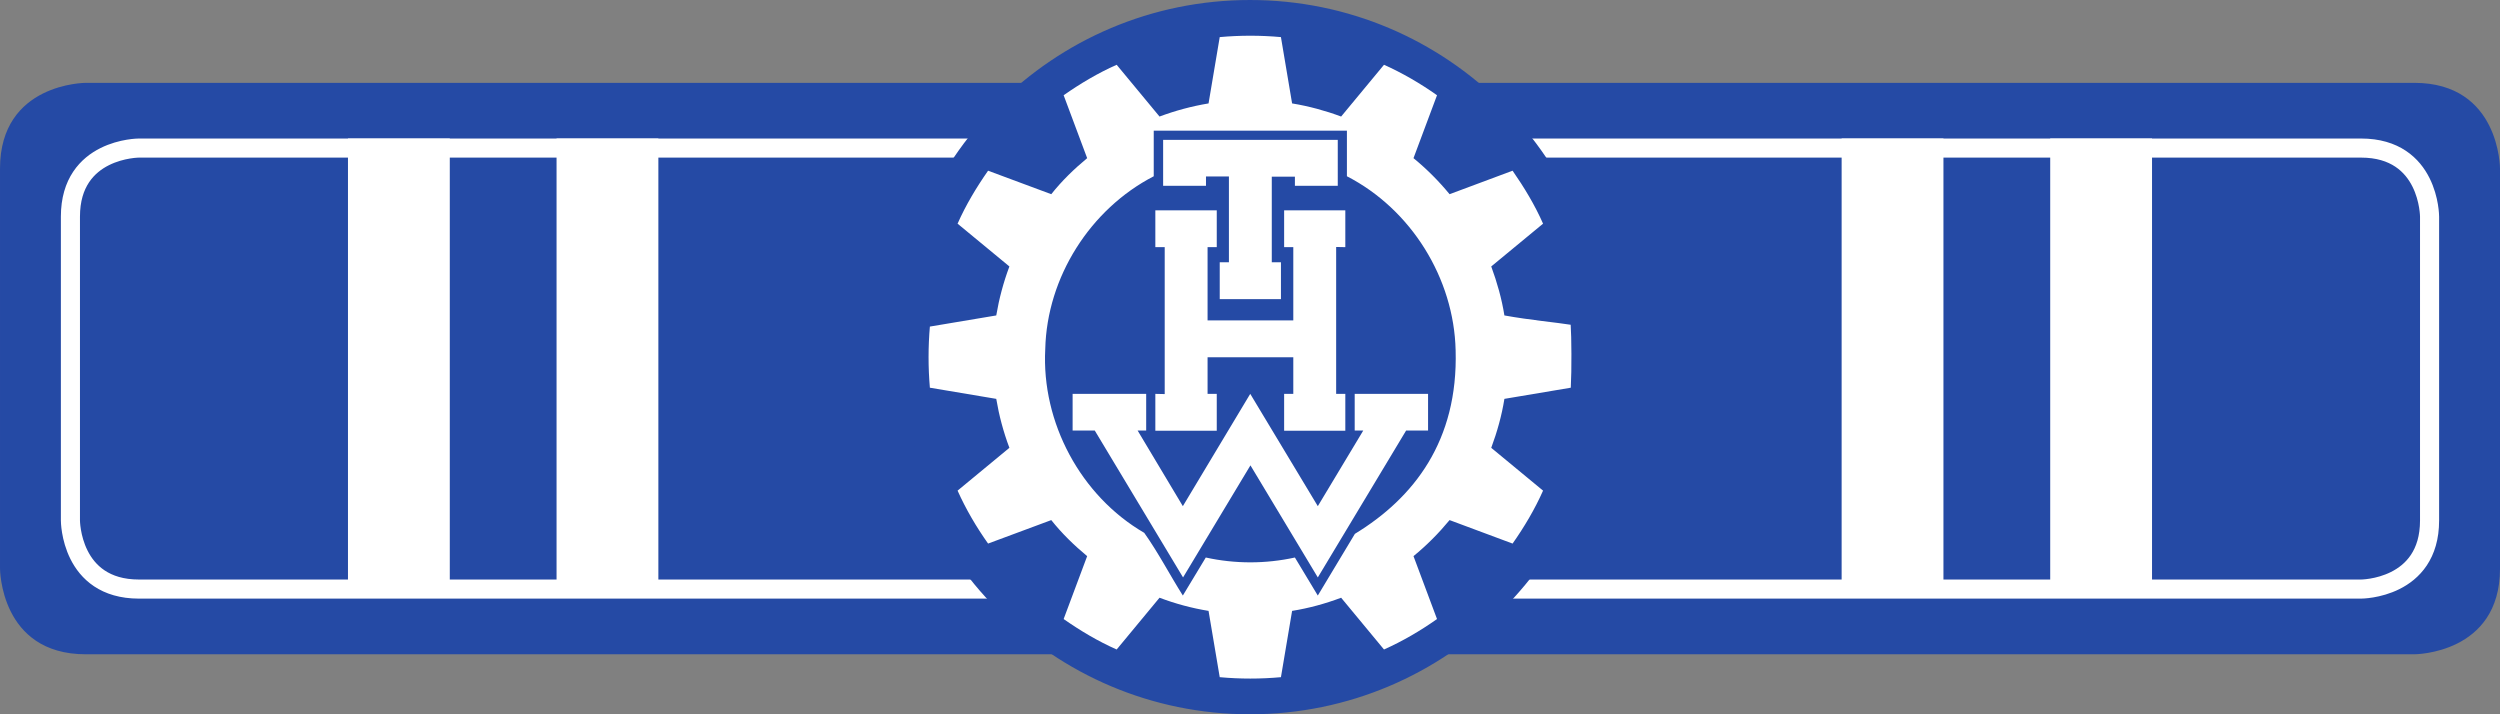
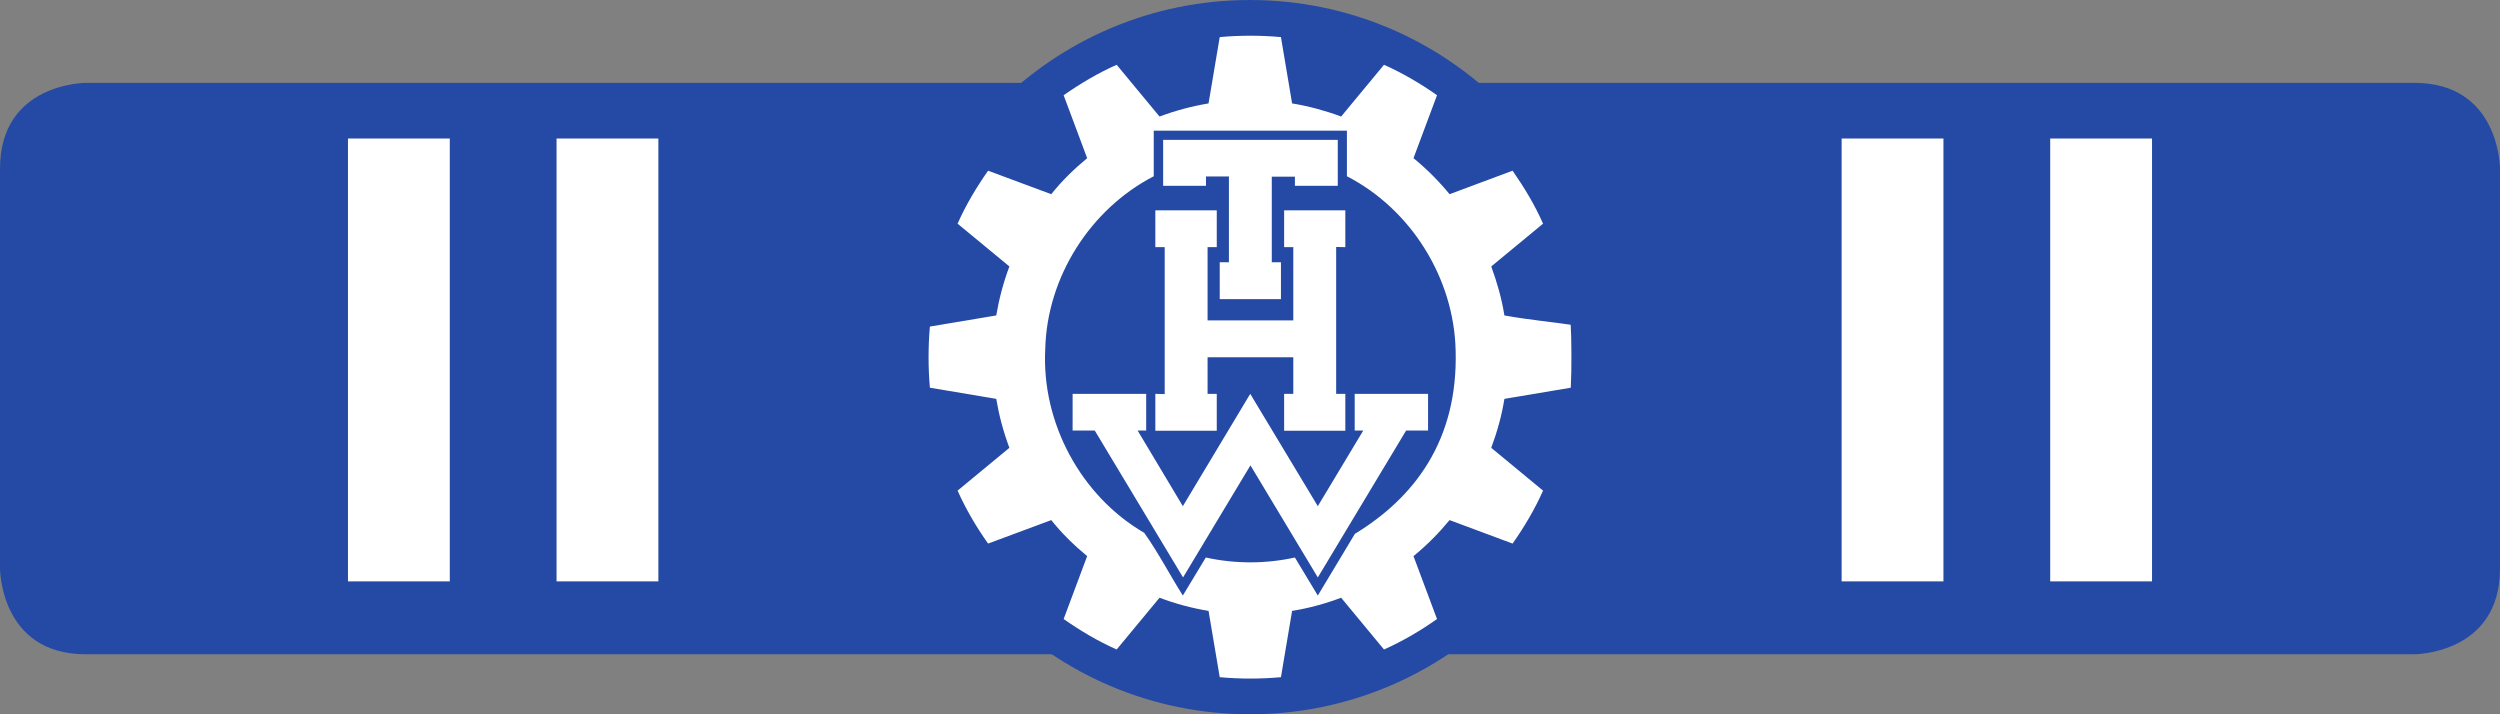
<svg xmlns="http://www.w3.org/2000/svg" xmlns:ns1="http://www.inkscape.org/namespaces/inkscape" xmlns:ns2="http://sodipodi.sourceforge.net/DTD/sodipodi-0.dtd" width="69.3mm" height="19.8mm" viewBox="0 0 245.551 70.157" id="svg9204" version="1.1" ns1:version="0.91 r13725" ns2:docname="Dst.-Kennz. AB, FB 2013.svg">
  <rect x="0" y="0" width="245.551" height="70.157" fill="#808080" stroke="none" />
  <defs id="defs9206">
    <clipPath clipPathUnits="userSpaceOnUse" id="clipPath894">
      <path d="m 115.134,122.208 50.508,0 0,50.513 -50.508,0 0,-50.513 z" id="path896" ns1:connector-curvature="0" />
    </clipPath>
    <clipPath clipPathUnits="userSpaceOnUse" id="clipPath882">
      <path d="m 0,0 595.276,0 0,841.89 L 0,841.89 0,0 Z" id="path884" ns1:connector-curvature="0" />
    </clipPath>
    <clipPath clipPathUnits="userSpaceOnUse" id="clipPath850">
      <path d="m 112.766,149.103 0,-3.276 c 0.849,-14.517 12.89,-26.029 27.62,-26.029 l 0,0 c 15.28,0 27.666,12.387 27.666,27.667 l 0,0 c 0,15.28 -12.386,27.667 -27.666,27.667 l 0,0 c -14.73,0 -26.771,-11.512 -27.62,-26.029" id="path852" ns1:connector-curvature="0" />
    </clipPath>
    <clipPath clipPathUnits="userSpaceOnUse" id="clipPath830">
      <path d="m 0,0 595.276,0 0,841.89 L 0,841.89 0,0 Z" id="path832" ns1:connector-curvature="0" />
    </clipPath>
  </defs>
  <ns2:namedview id="base" pagecolor="#ffffff" bordercolor="#666666" borderopacity="1.0" ns1:pageopacity="0.0" ns1:pageshadow="2" ns1:zoom="0.35" ns1:cx="-267.93866" ns1:cy="-250.63553" ns1:document-units="px" ns1:current-layer="layer1" showgrid="false" fit-margin-top="0" fit-margin-left="0" fit-margin-right="0" fit-margin-bottom="0" ns1:window-width="1366" ns1:window-height="705" ns1:window-x="-8" ns1:window-y="-8" ns1:window-maximized="1" />
  <g ns1:label="Ebene 1" ns1:groupmode="layer" id="layer1" transform="translate(-177.224,-211.569)">
    <g transform="matrix(1.25,0,0,-1.25,124.517,430.979)" id="g826">
      <g id="g828" clip-path="url(#clipPath830)">
        <g id="g834" transform="translate(48.901,169.018)">
          <path d="m 0,0 c 0,0 -6.735,0 -6.735,-6.735 l 0,-31.431 c 0,0 0,-6.735 6.735,-6.735 l 182.971,0 c 0,0 6.735,0 6.735,6.735 l 0,31.431 c 0,0 0,6.735 -6.735,6.735 L 0,0 Z" style="fill:#254aa5;fill-opacity:1;fill-rule:nonzero;stroke:none" id="path836" ns1:connector-curvature="0" />
        </g>
        <g id="g838" transform="translate(53.087,163.894)">
-           <path d="m 0,0 c 0,0 -5.388,0 -5.388,-5.388 l 0,-23.877 c 0,0 0,-5.388 5.388,-5.388 l 174.597,0 c 0,0 5.388,0 5.388,5.388 l 0,23.877 c 0,0 0,5.388 -5.388,5.388 L 0,0 Z" style="fill:none;stroke:#ffffff;stroke-width:1.5;stroke-linecap:butt;stroke-linejoin:miter;stroke-miterlimit:4;stroke-dasharray:none;stroke-opacity:1" id="path840" ns1:connector-curvature="0" />
-         </g>
+           </g>
        <g id="g842" transform="translate(140.386,119.798)">
          <path d="M 0,0 C 15.28,0 27.667,12.387 27.667,27.667 27.667,42.947 15.28,55.334 0,55.334 -15.28,55.334 -27.667,42.947 -27.667,27.667 -27.667,12.387 -15.28,0 0,0" style="fill:#254aa5;fill-opacity:1;fill-rule:nonzero;stroke:none" id="path844" ns1:connector-curvature="0" />
        </g>
      </g>
    </g>
    <g transform="matrix(1.25,0,0,-1.25,124.517,430.979)" id="g846">
      <g id="g848" clip-path="url(#clipPath850)">
        <g id="g854" transform="translate(448.867,-217.629)">
          <path d="m 0,0 -29.239,-48.653 -18.068,29.988 c -23.079,-5.074 -47.179,-5.083 -70.259,0 l -18.089,-29.988 c -10.308,16.32 -19.354,33.868 -30.436,49.432 -50.076,29.106 -81.131,87.018 -78.046,144.955 1.324,56.601 35.466,110.339 85.53,136.212 l 0,35.933 152.32,0 0,-35.933 C 44.243,255.961 78.16,201.561 79.435,144.605 81.443,73.38 46.595,28.369 0,0 m 170.15,164.856 c -10.72,1.761 -32.024,3.663 -52.269,7.349 -2.088,13.188 -5.767,26.104 -10.367,38.621 l 40.862,33.741 c -6.494,14.739 -14.856,28.568 -24.035,41.762 L 74.658,267.798 c -8.526,10.376 -18.074,19.911 -28.453,28.42 l 18.547,49.61 c -13.139,9.282 -27.114,17.447 -41.8,24.017 L -10.85,329.029 c -12.517,4.679 -25.477,8.175 -38.659,10.349 l -8.805,52.287 c -16.051,1.461 -32.209,1.458 -48.263,0 l -8.808,-52.287 c -13.179,-2.2 -26.139,-5.668 -38.659,-10.349 l -33.796,40.816 c -14.72,-6.525 -28.611,-14.8 -41.803,-24.017 l 18.55,-49.61 c -10.29,-8.545 -19.992,-17.904 -28.298,-28.42 l -49.825,18.531 c -9.217,-13.176 -17.53,-27.039 -24.054,-41.762 l 40.865,-33.741 c -4.687,-12.501 -8.152,-25.452 -10.37,-38.621 l -52.343,-8.787 c -1.374,-16.026 -1.374,-32.163 0,-48.188 l 52.343,-8.802 c 2.212,-13.164 5.661,-26.118 10.37,-38.603 L -313.27,34.066 c 6.577,-14.683 14.766,-28.627 24.054,-41.742 l 49.825,18.511 c 8.337,-10.489 17.996,-19.888 28.298,-28.413 l -18.55,-49.599 c 13.195,-9.214 27.076,-17.505 41.803,-24.018 l 33.796,40.819 c 12.502,-4.721 25.474,-8.229 38.659,-10.37 l 8.808,-52.272 c 16.054,-1.47 32.212,-1.47 48.263,0 l 8.805,52.272 c 13.188,2.117 26.157,5.652 38.659,10.37 l 33.802,-40.819 c 14.693,6.56 28.658,14.739 41.8,24.018 l -18.547,49.599 c 10.392,8.491 19.896,18.064 28.453,28.413 l 49.683,-18.511 c 9.25,13.133 17.489,27.046 24.035,41.742 l -40.862,33.759 c 4.625,12.501 8.285,25.423 10.367,38.603 l 52.349,8.802 c 0.783,14.364 0.566,40.147 -0.08,49.626" style="fill:#ffffff;fill-opacity:1;fill-rule:nonzero;stroke:none" id="path856" ns1:connector-curvature="0" />
        </g>
      </g>
    </g>
    <g transform="matrix(1.25,0,0,-1.25,124.517,430.979)" id="g878">
      <g id="g880" clip-path="url(#clipPath882)">
        <g id="g886" transform="translate(140.386,119.798)">
          <path d="M 0,0 C 15.28,0 27.667,12.387 27.667,27.667 27.667,42.947 15.28,55.334 0,55.334 -15.28,55.334 -27.667,42.947 -27.667,27.667 -27.667,12.387 -15.28,0 0,0 Z" style="fill:none;stroke:#254aa5;stroke-width:0.792;stroke-linecap:butt;stroke-linejoin:miter;stroke-miterlimit:4;stroke-dasharray:none;stroke-opacity:1" id="path888" ns1:connector-curvature="0" />
        </g>
      </g>
    </g>
    <g transform="matrix(1.25,0,0,-1.25,124.517,430.979)" id="g890">
      <g id="g892" clip-path="url(#clipPath894)">
        <g id="g898" transform="translate(148.628,133.581)">
          <path d="m 0,0 -2.914,-4.848 -1.8,2.988 c -2.3,-0.506 -4.702,-0.507 -7.002,0 l -1.803,-2.988 c -1.027,1.626 -1.929,3.375 -3.033,4.926 -4.99,2.9 -8.085,8.671 -7.778,14.445 0.132,5.641 3.535,10.996 8.524,13.574 l 0,3.581 15.179,0 0,-3.581 C 4.409,25.508 7.789,20.087 7.916,14.411 8.116,7.313 4.643,2.827 0,0 m 16.956,16.429 c -1.068,0.175 -3.191,0.365 -5.208,0.732 -0.209,1.314 -0.575,2.602 -1.034,3.849 l 4.072,3.362 c -0.647,1.469 -1.48,2.847 -2.395,4.162 L 7.44,26.688 C 6.59,27.722 5.639,28.672 4.605,29.52 l 1.848,4.944 C 5.144,35.389 3.751,36.202 2.287,36.857 L -1.081,32.79 c -1.248,0.466 -2.539,0.814 -3.853,1.031 l -0.877,5.211 c -1.6,0.145 -3.21,0.145 -4.81,0 l -0.878,-5.211 c -1.313,-0.219 -2.605,-0.565 -3.852,-1.031 l -3.368,4.067 c -1.467,-0.65 -2.852,-1.475 -4.166,-2.393 l 1.848,-4.944 c -1.025,-0.852 -1.992,-1.785 -2.82,-2.832 l -4.965,1.846 c -0.918,-1.313 -1.747,-2.694 -2.397,-4.162 l 4.072,-3.362 c -0.467,-1.246 -0.812,-2.536 -1.033,-3.849 l -5.216,-0.875 c -0.137,-1.598 -0.137,-3.206 0,-4.803 l 5.216,-0.877 c 0.22,-1.312 0.564,-2.603 1.033,-3.847 l -4.072,-3.364 c 0.655,-1.463 1.471,-2.853 2.397,-4.16 l 4.965,1.845 c 0.831,-1.046 1.794,-1.982 2.82,-2.832 l -1.848,-4.943 c 1.315,-0.918 2.698,-1.744 4.166,-2.393 l 3.368,4.068 c 1.246,-0.471 2.538,-0.82 3.852,-1.034 l 0.878,-5.209 c 1.6,-0.146 3.21,-0.146 4.81,0 l 0.877,5.209 c 1.314,0.211 2.607,0.564 3.853,1.034 l 3.368,-4.068 c 1.464,0.654 2.856,1.469 4.166,2.393 l -1.848,4.943 c 1.035,0.846 1.982,1.8 2.835,2.832 l 4.951,-1.845 c 0.922,1.309 1.743,2.695 2.395,4.16 l -4.072,3.364 c 0.461,1.246 0.826,2.534 1.034,3.847 l 5.216,0.877 c 0.078,1.432 0.057,4.001 -0.008,4.946" style="fill:#ffffff;fill-opacity:1;fill-rule:nonzero;stroke:none" id="path900" ns1:connector-curvature="0" />
        </g>
      </g>
    </g>
    <g id="g902" transform="matrix(1.25,0,0,-1.25,308.62,225.304)">
      <path d="m 0,0 -13.722,0 0,-3.613 3.367,0 0,0.735 1.802,0 0,-6.743 -0.722,0 0,-2.894 4.81,0 0,2.894 -0.72,0 0,6.727 1.817,0 0,-0.719 3.368,0 L 0,0 Z" style="fill:#ffffff;fill-opacity:1;fill-rule:nonzero;stroke:none" id="path904" ns1:connector-curvature="0" />
    </g>
    <g id="g906" transform="matrix(1.25,0,0,-1.25,290.702,232.226)">
      <path d="m 0,0 0,-2.894 0.736,0 0,-11.545 -0.736,0.016 0,-2.894 4.826,0 0,2.894 -0.722,0 0,2.878 6.736,0 0,-2.878 -0.72,0 0,-2.894 4.808,0 0,2.894 -0.72,0 0,11.543 0.72,-0.014 0,2.894 -4.808,0 0,-2.894 0.72,0 0,-5.758 -6.736,0 0,5.758 0.722,0 L 4.826,0 0,0 Z" style="fill:#ffffff;fill-opacity:1;fill-rule:nonzero;stroke:none" id="path908" ns1:connector-curvature="0" />
    </g>
    <g id="g910" transform="matrix(1.25,0,0,-1.25,300.043,257.276)">
      <path d="m 0,0 5.294,-8.806 6.94,11.544 1.723,0 0,2.88 -5.765,0 0,-2.88 0.674,0 -3.572,-5.944 -5.31,8.824 -5.295,-8.824 -3.555,5.944 0.674,0 0,2.88 -5.781,0 0,-2.88 1.739,0 L -5.295,-8.806 0,0 Z" style="fill:#ffffff;fill-opacity:1;fill-rule:nonzero;stroke:none" id="path912" ns1:connector-curvature="0" />
    </g>
    <g id="g914" transform="matrix(1.25,0,0,-1.25,383.597,225.174)">
      <path d="M 0,0 0,-34.798" style="fill:none;stroke:#ffffff;stroke-width:8;stroke-linecap:butt;stroke-linejoin:miter;stroke-miterlimit:4;stroke-dasharray:none;stroke-opacity:1" id="path916" ns1:connector-curvature="0" />
    </g>
    <g id="g918" transform="matrix(1.25,0,0,-1.25,216.402,225.174)">
      <path d="M 0,0 0,-34.798" style="fill:none;stroke:#ffffff;stroke-width:8;stroke-linecap:butt;stroke-linejoin:miter;stroke-miterlimit:4;stroke-dasharray:none;stroke-opacity:1" id="path920" ns1:connector-curvature="0" />
    </g>
    <g id="g922" transform="matrix(1.25,0,0,-1.25,236.889,225.174)">
      <path d="M 0,0 0,-34.798" style="fill:none;stroke:#ffffff;stroke-width:8;stroke-linecap:butt;stroke-linejoin:miter;stroke-miterlimit:4;stroke-dasharray:none;stroke-opacity:1" id="path924" ns1:connector-curvature="0" />
    </g>
    <g id="g926" transform="matrix(1.25,0,0,-1.25,363.11,225.174)">
      <path d="M 0,0 0,-34.798" style="fill:none;stroke:#ffffff;stroke-width:8;stroke-linecap:butt;stroke-linejoin:miter;stroke-miterlimit:4;stroke-dasharray:none;stroke-opacity:1" id="path928" ns1:connector-curvature="0" />
    </g>
  </g>
</svg>